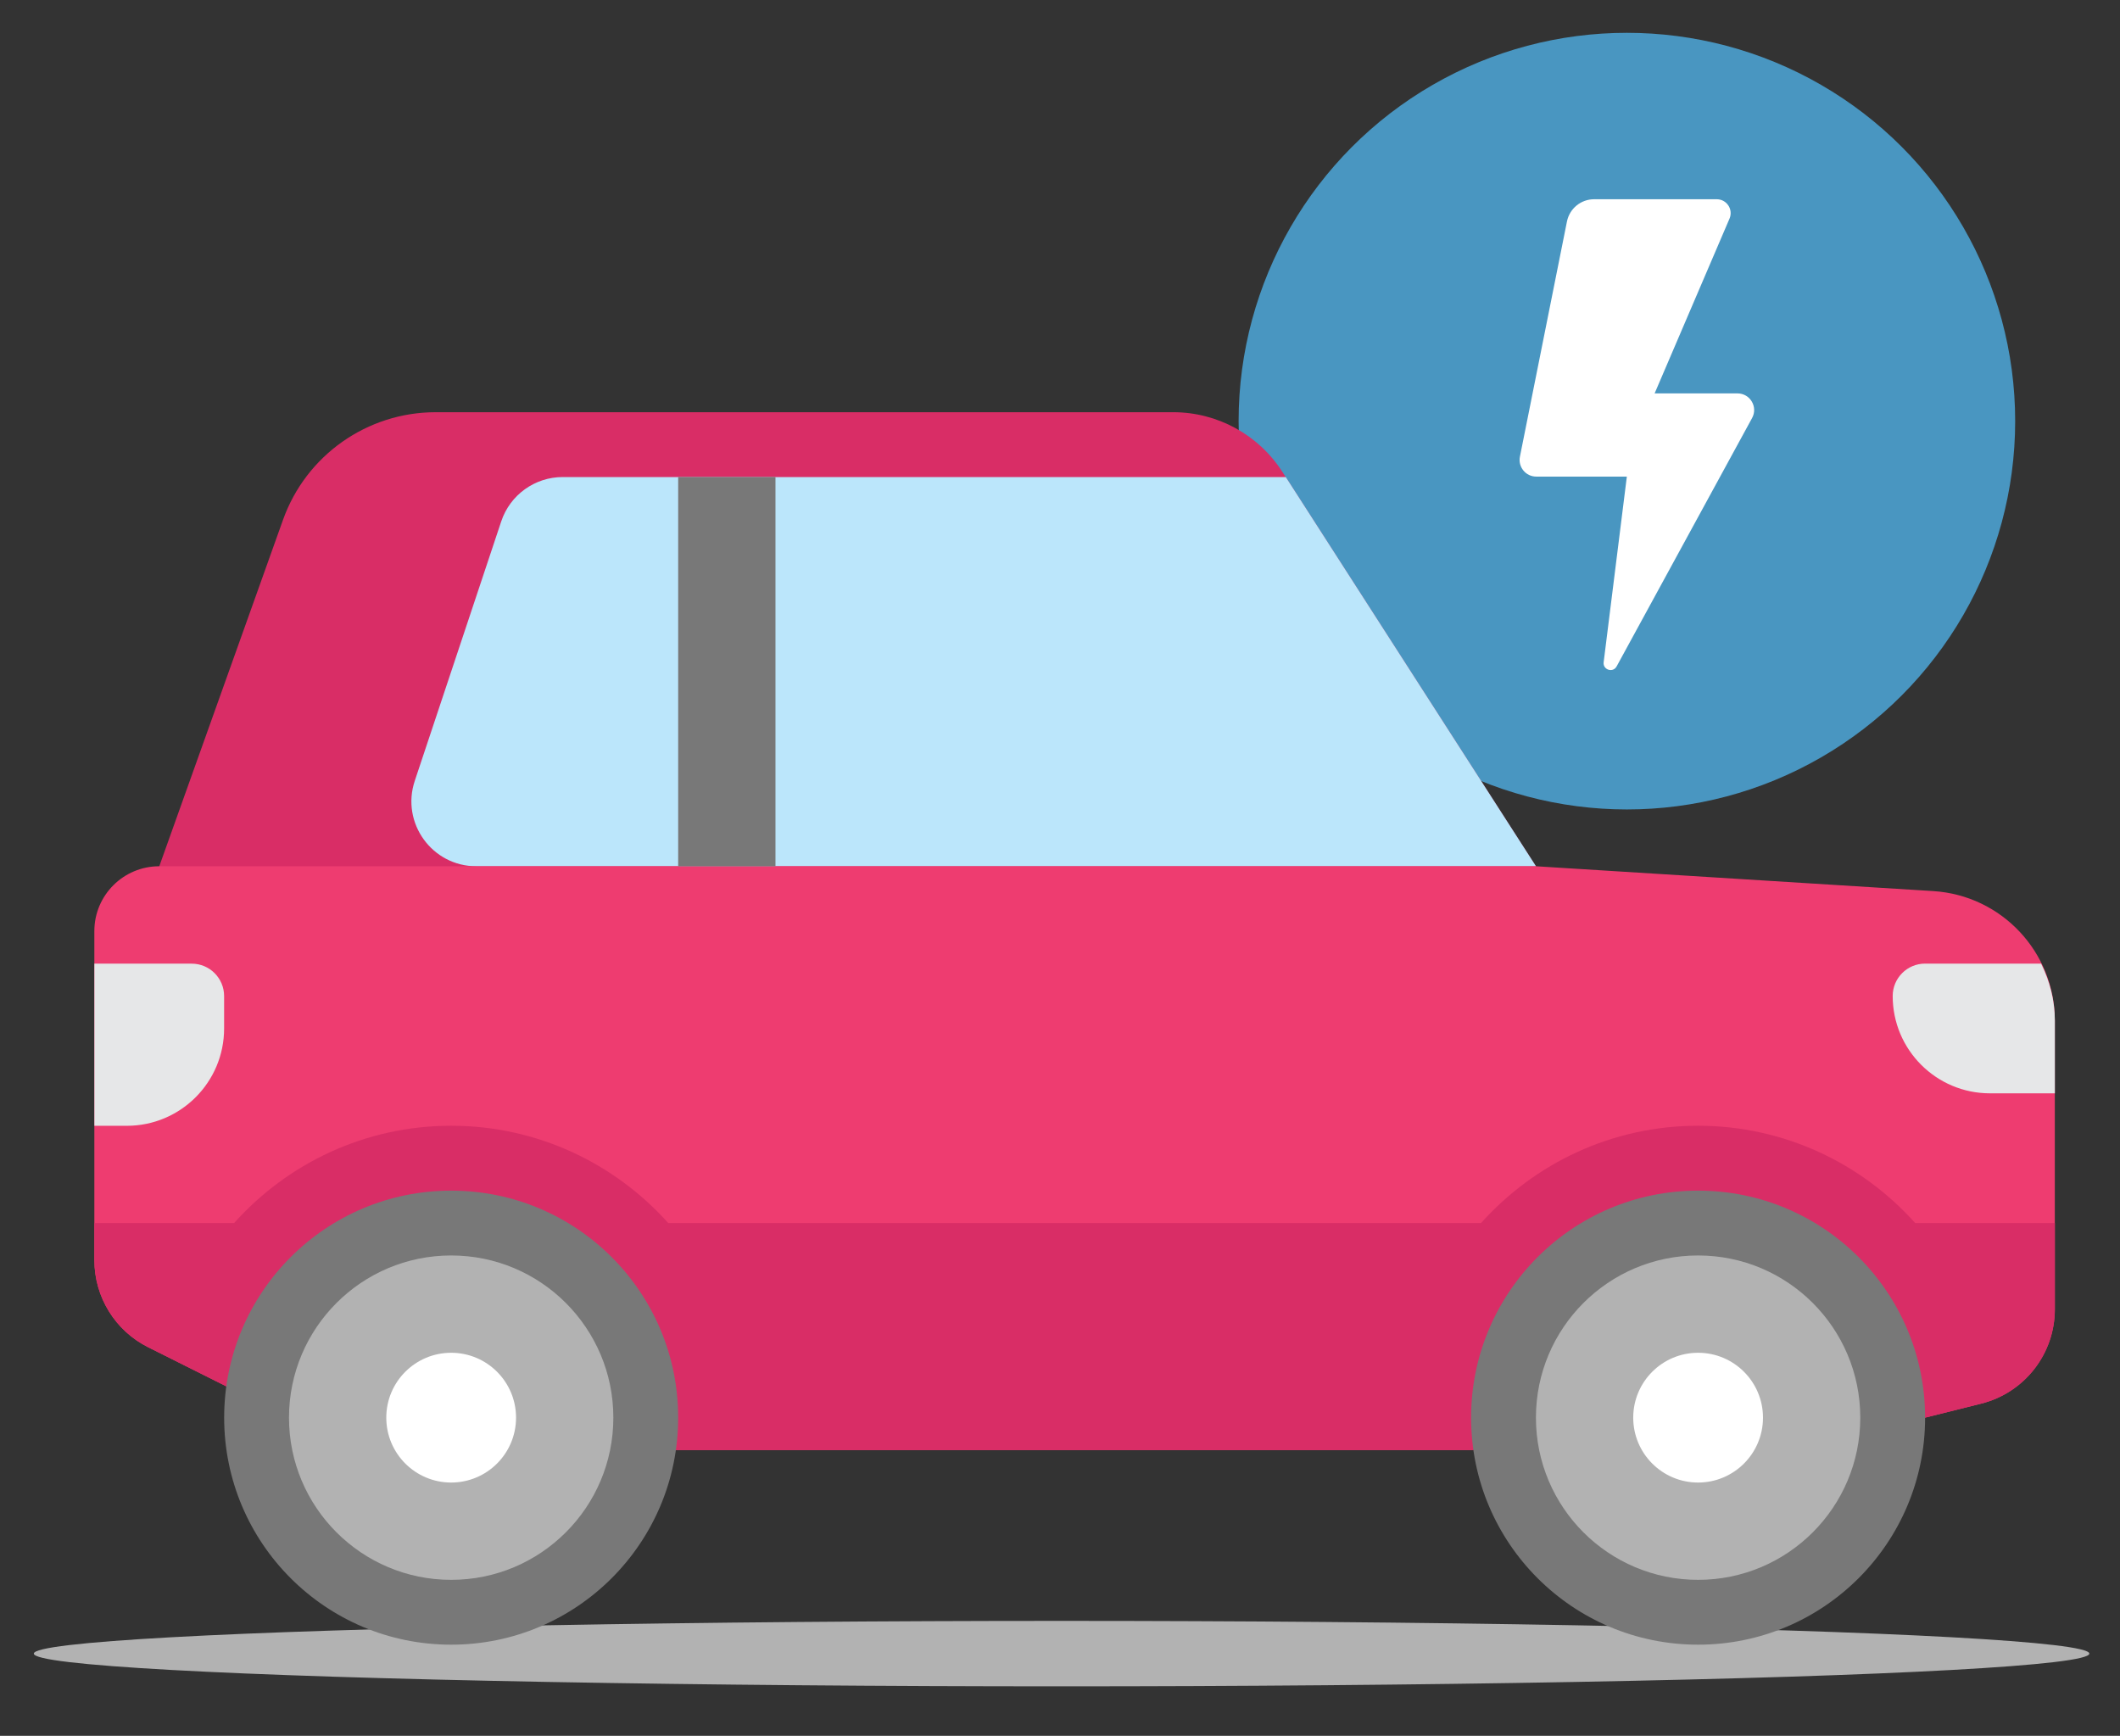
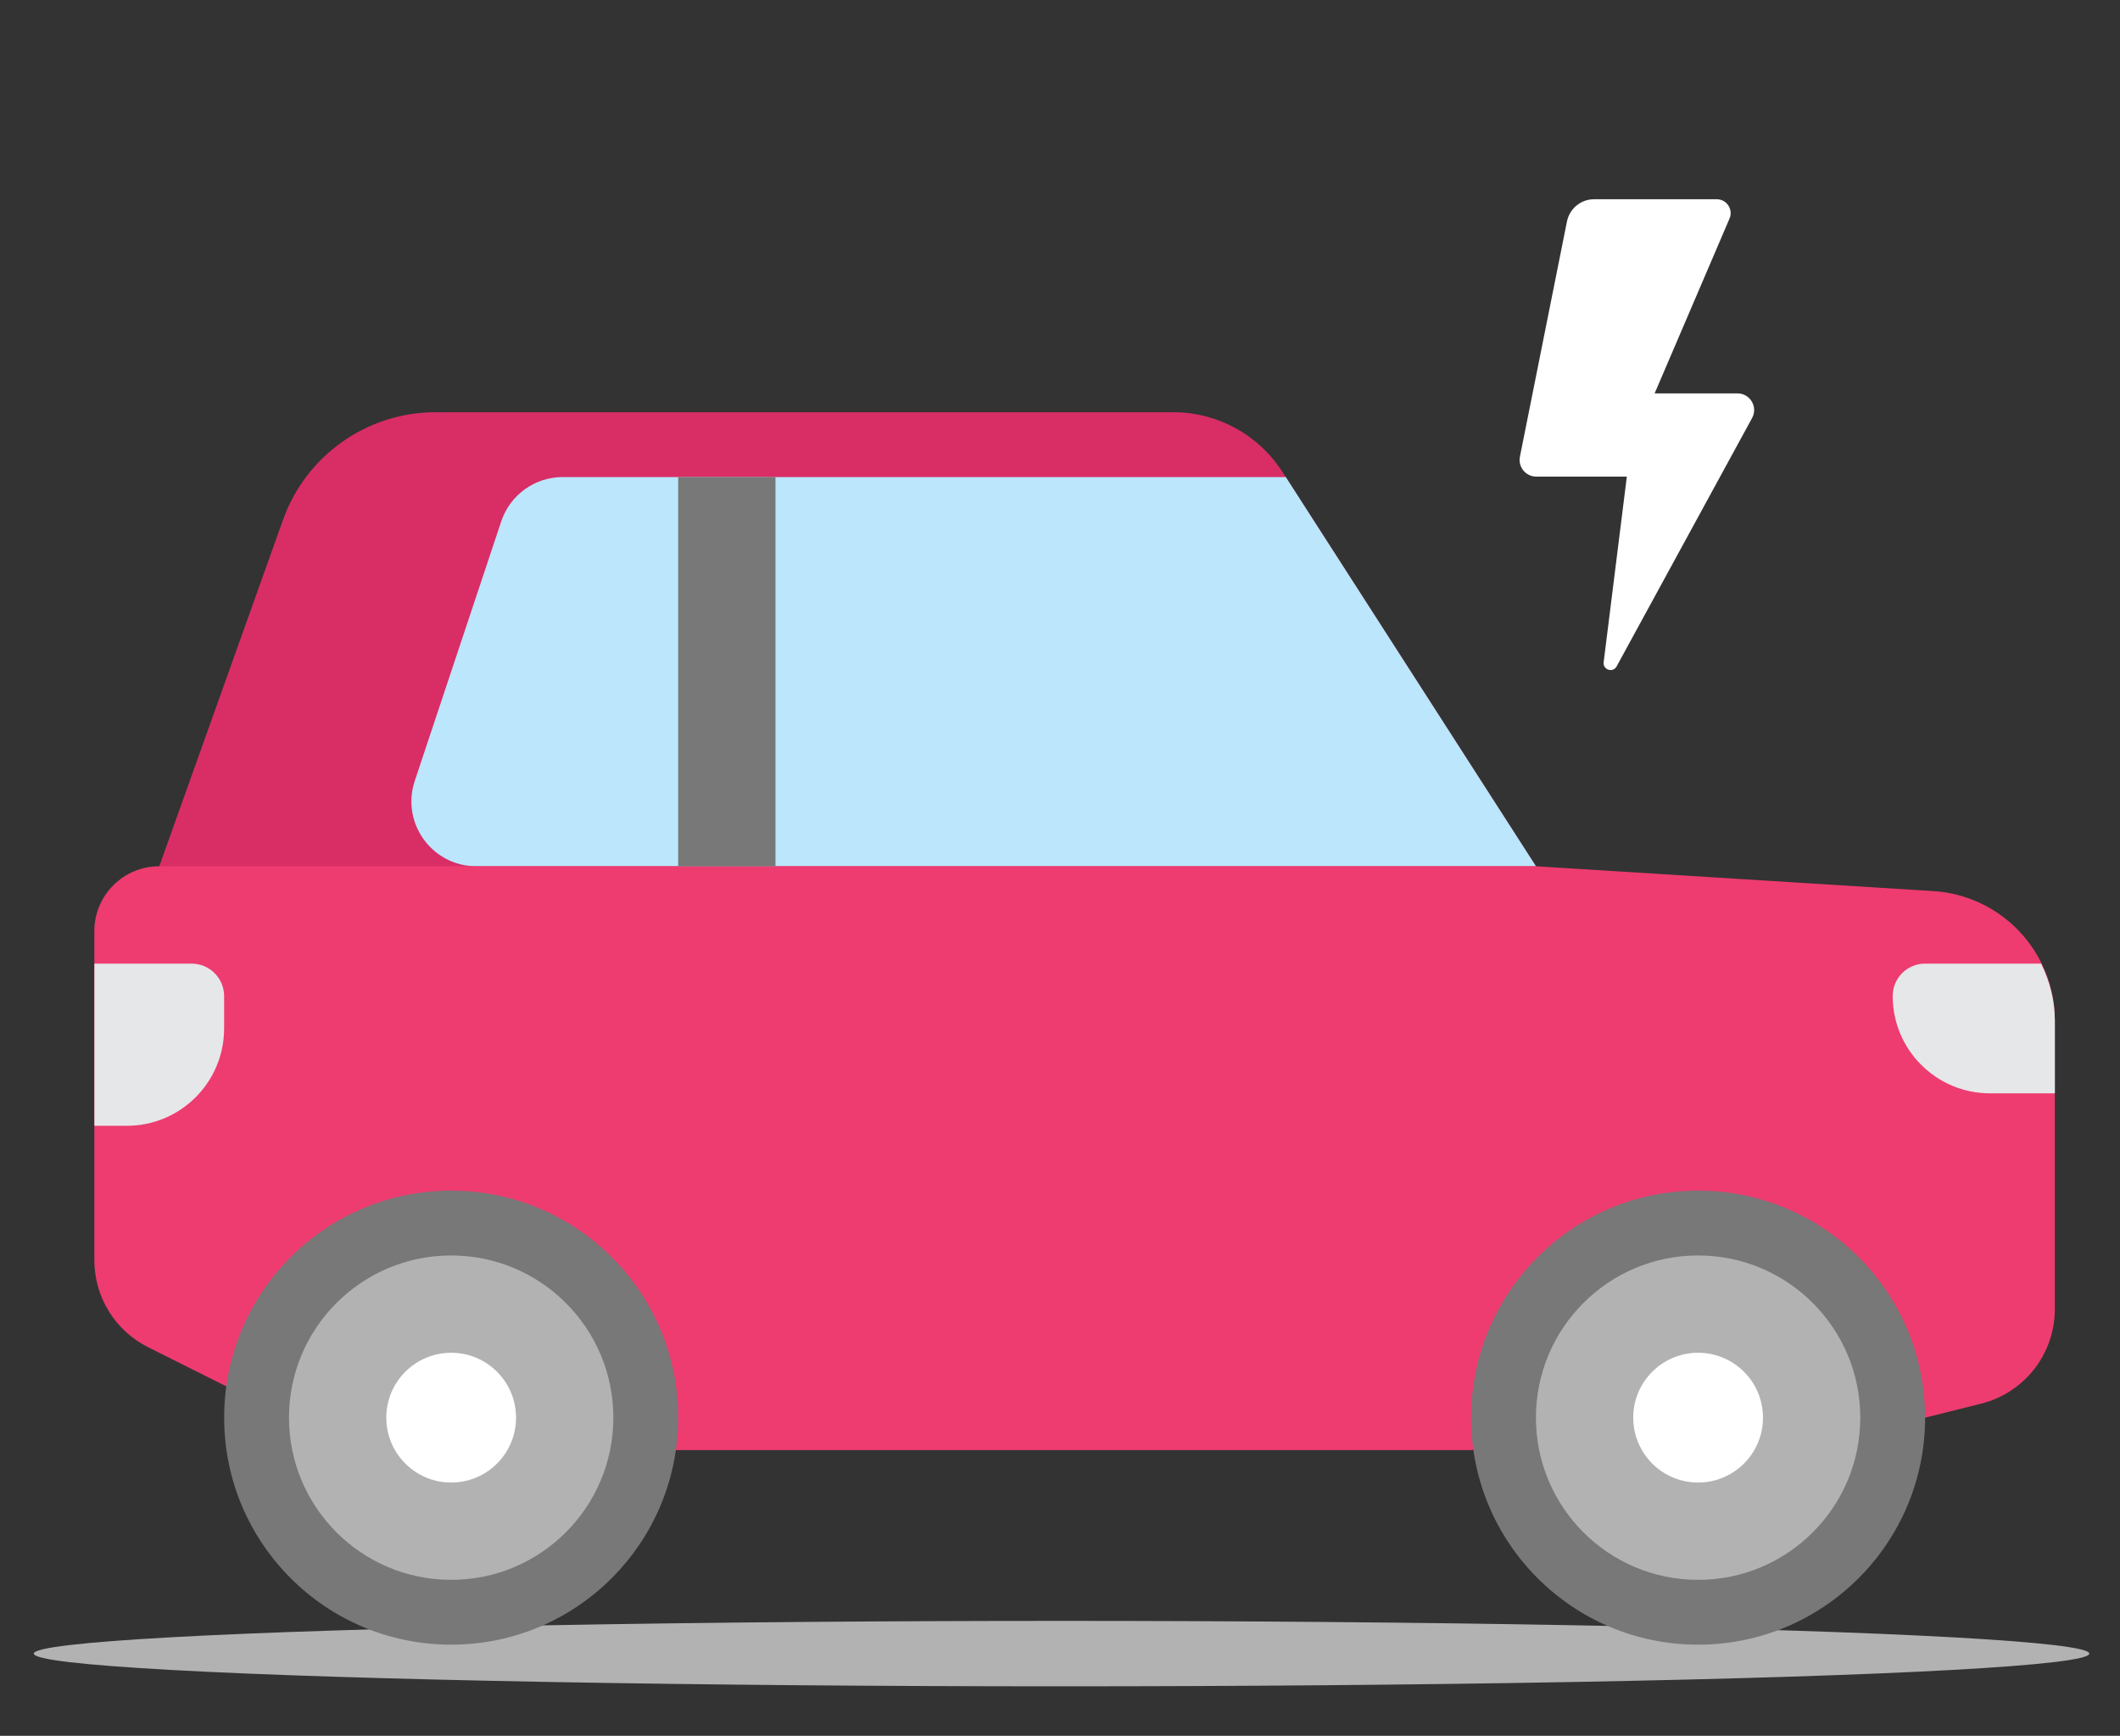
<svg xmlns="http://www.w3.org/2000/svg" id="Layer_1" viewBox="0 0 425.11 348.05">
  <rect x="0" y="0" width="425.11" height="348.05" fill="#333333" stroke="none" />
  <defs>
    <style>.cls-1{fill:#4996c1;}.cls-1,.cls-2,.cls-3,.cls-4,.cls-5,.cls-6,.cls-7,.cls-8{stroke-width:0px;}.cls-2{fill:#b2b2b2;}.cls-3{fill:#e6e7e8;}.cls-4{fill:#ee3c70;}.cls-5{fill:#bbe6fb;}.cls-6{fill:#fff;}.cls-7{fill:#787878;}.cls-8{fill:#d92d66;}</style>
  </defs>
  <ellipse class="cls-2" cx="212.87" cy="331.56" rx="206.09" ry="6.56" />
-   <circle class="cls-1" cx="326.23" cy="84.44" r="77.86" />
  <path class="cls-6" d="m314.21,44.42l-9.43,47.15c-.41,2.06,1.17,3.99,3.27,3.99h18.17l-4.65,37.22c-.19,1.52,1.87,2.19,2.6.84l27.17-49.81c1.21-2.22-.4-4.93-2.93-4.93h-16.62l15.02-35.05c.79-1.83-.56-3.88-2.56-3.88h-24.59c-2.65,0-4.93,1.87-5.45,4.47Z" />
  <path class="cls-8" d="m31.93,173.69v6.51h276.06v-6.5l-50.85-79.1c-4.79-7.45-13.03-11.95-21.88-11.95H87.37c-13.74,0-26,8.64-30.62,21.58,0,0-24.81,69.47-24.81,69.46Z" />
  <path class="cls-5" d="m257.82,95.65H112.85c-5.6,0-10.57,3.58-12.34,8.89l-17.34,52.03c-2.81,8.42,3.46,17.12,12.34,17.12h212.49l-50.17-78.04Z" />
  <path class="cls-4" d="m387.66,178.67l-79.66-4.98H31.93c-7.18,0-13.01,5.82-13.01,13v65.99c0,7.39,4.18,14.15,10.78,17.45l16.85,8.43,87.8,12.19h160.62l91.05-6.5,11.24-2.81c8.69-2.17,14.78-9.97,14.78-18.93v-57.88c0-13.74-10.68-25.11-24.39-25.96Z" />
  <path class="cls-3" d="m18.93,193.21v32.52h6.5c10.78,0,19.51-8.74,19.51-19.51v-6.5c0-3.59-2.91-6.5-6.5-6.5h-19.51Z" />
  <rect class="cls-7" x="135.99" y="95.65" width="19.51" height="78.04" />
  <path class="cls-3" d="m386.03,193.21c-3.59,0-6.5,2.91-6.5,6.5,0,10.78,8.74,19.51,19.51,19.51h13.01v-14.58c0-4.11-1.05-7.96-2.76-11.43h-23.25Z" />
-   <path class="cls-8" d="m384.04,245.23c-10.71-11.95-26.22-19.51-43.53-19.51s-32.82,7.56-43.53,19.51h-162.98c-10.71-11.95-26.22-19.51-43.53-19.51s-32.82,7.56-43.53,19.51h-28.01v7.45c0,7.39,4.18,14.15,10.78,17.45l16.85,8.43,87.8,12.19h160.62l91.05-6.5,11.24-2.81c8.69-2.17,14.78-9.97,14.78-18.93v-17.28h-28.01Z" />
  <circle class="cls-7" cx="90.47" cy="284.25" r="45.52" />
  <circle class="cls-2" cx="90.47" cy="284.25" r="32.52" />
  <circle class="cls-6" cx="90.47" cy="284.25" r="13.01" />
  <circle class="cls-7" cx="340.51" cy="284.25" r="45.52" />
  <circle class="cls-2" cx="340.51" cy="284.25" r="32.52" />
  <circle class="cls-6" cx="340.51" cy="284.25" r="13.01" />
</svg>